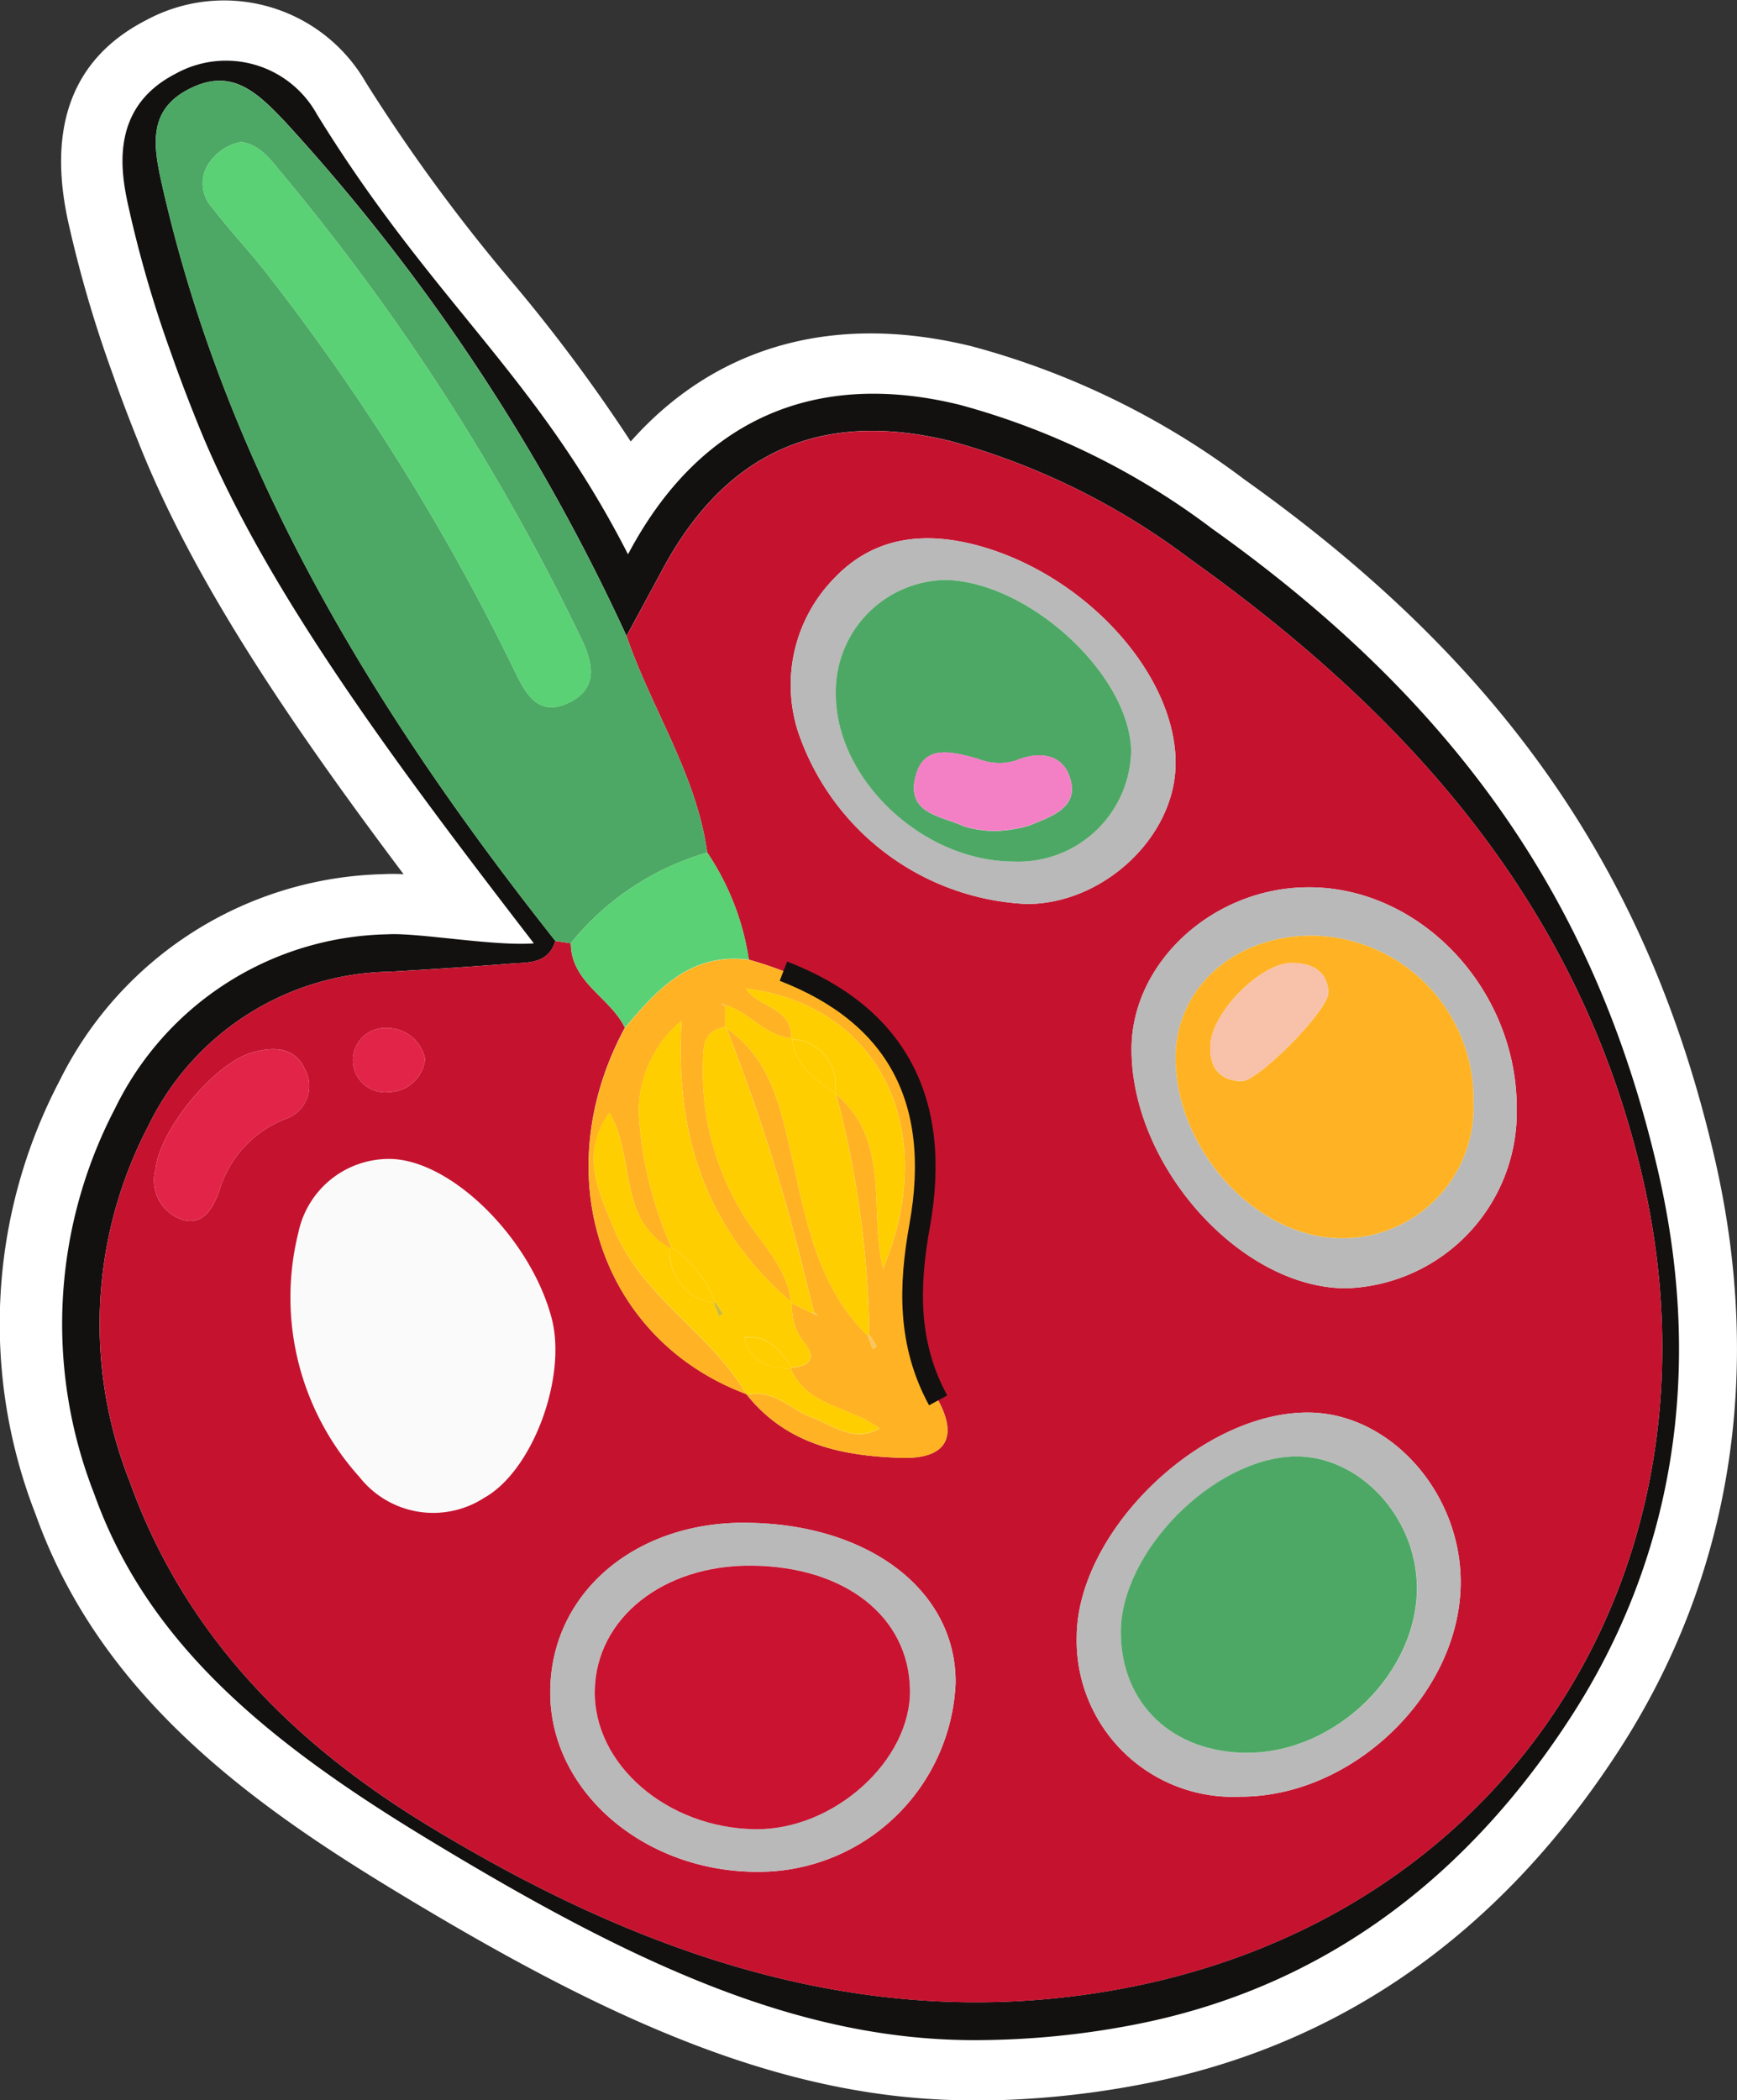
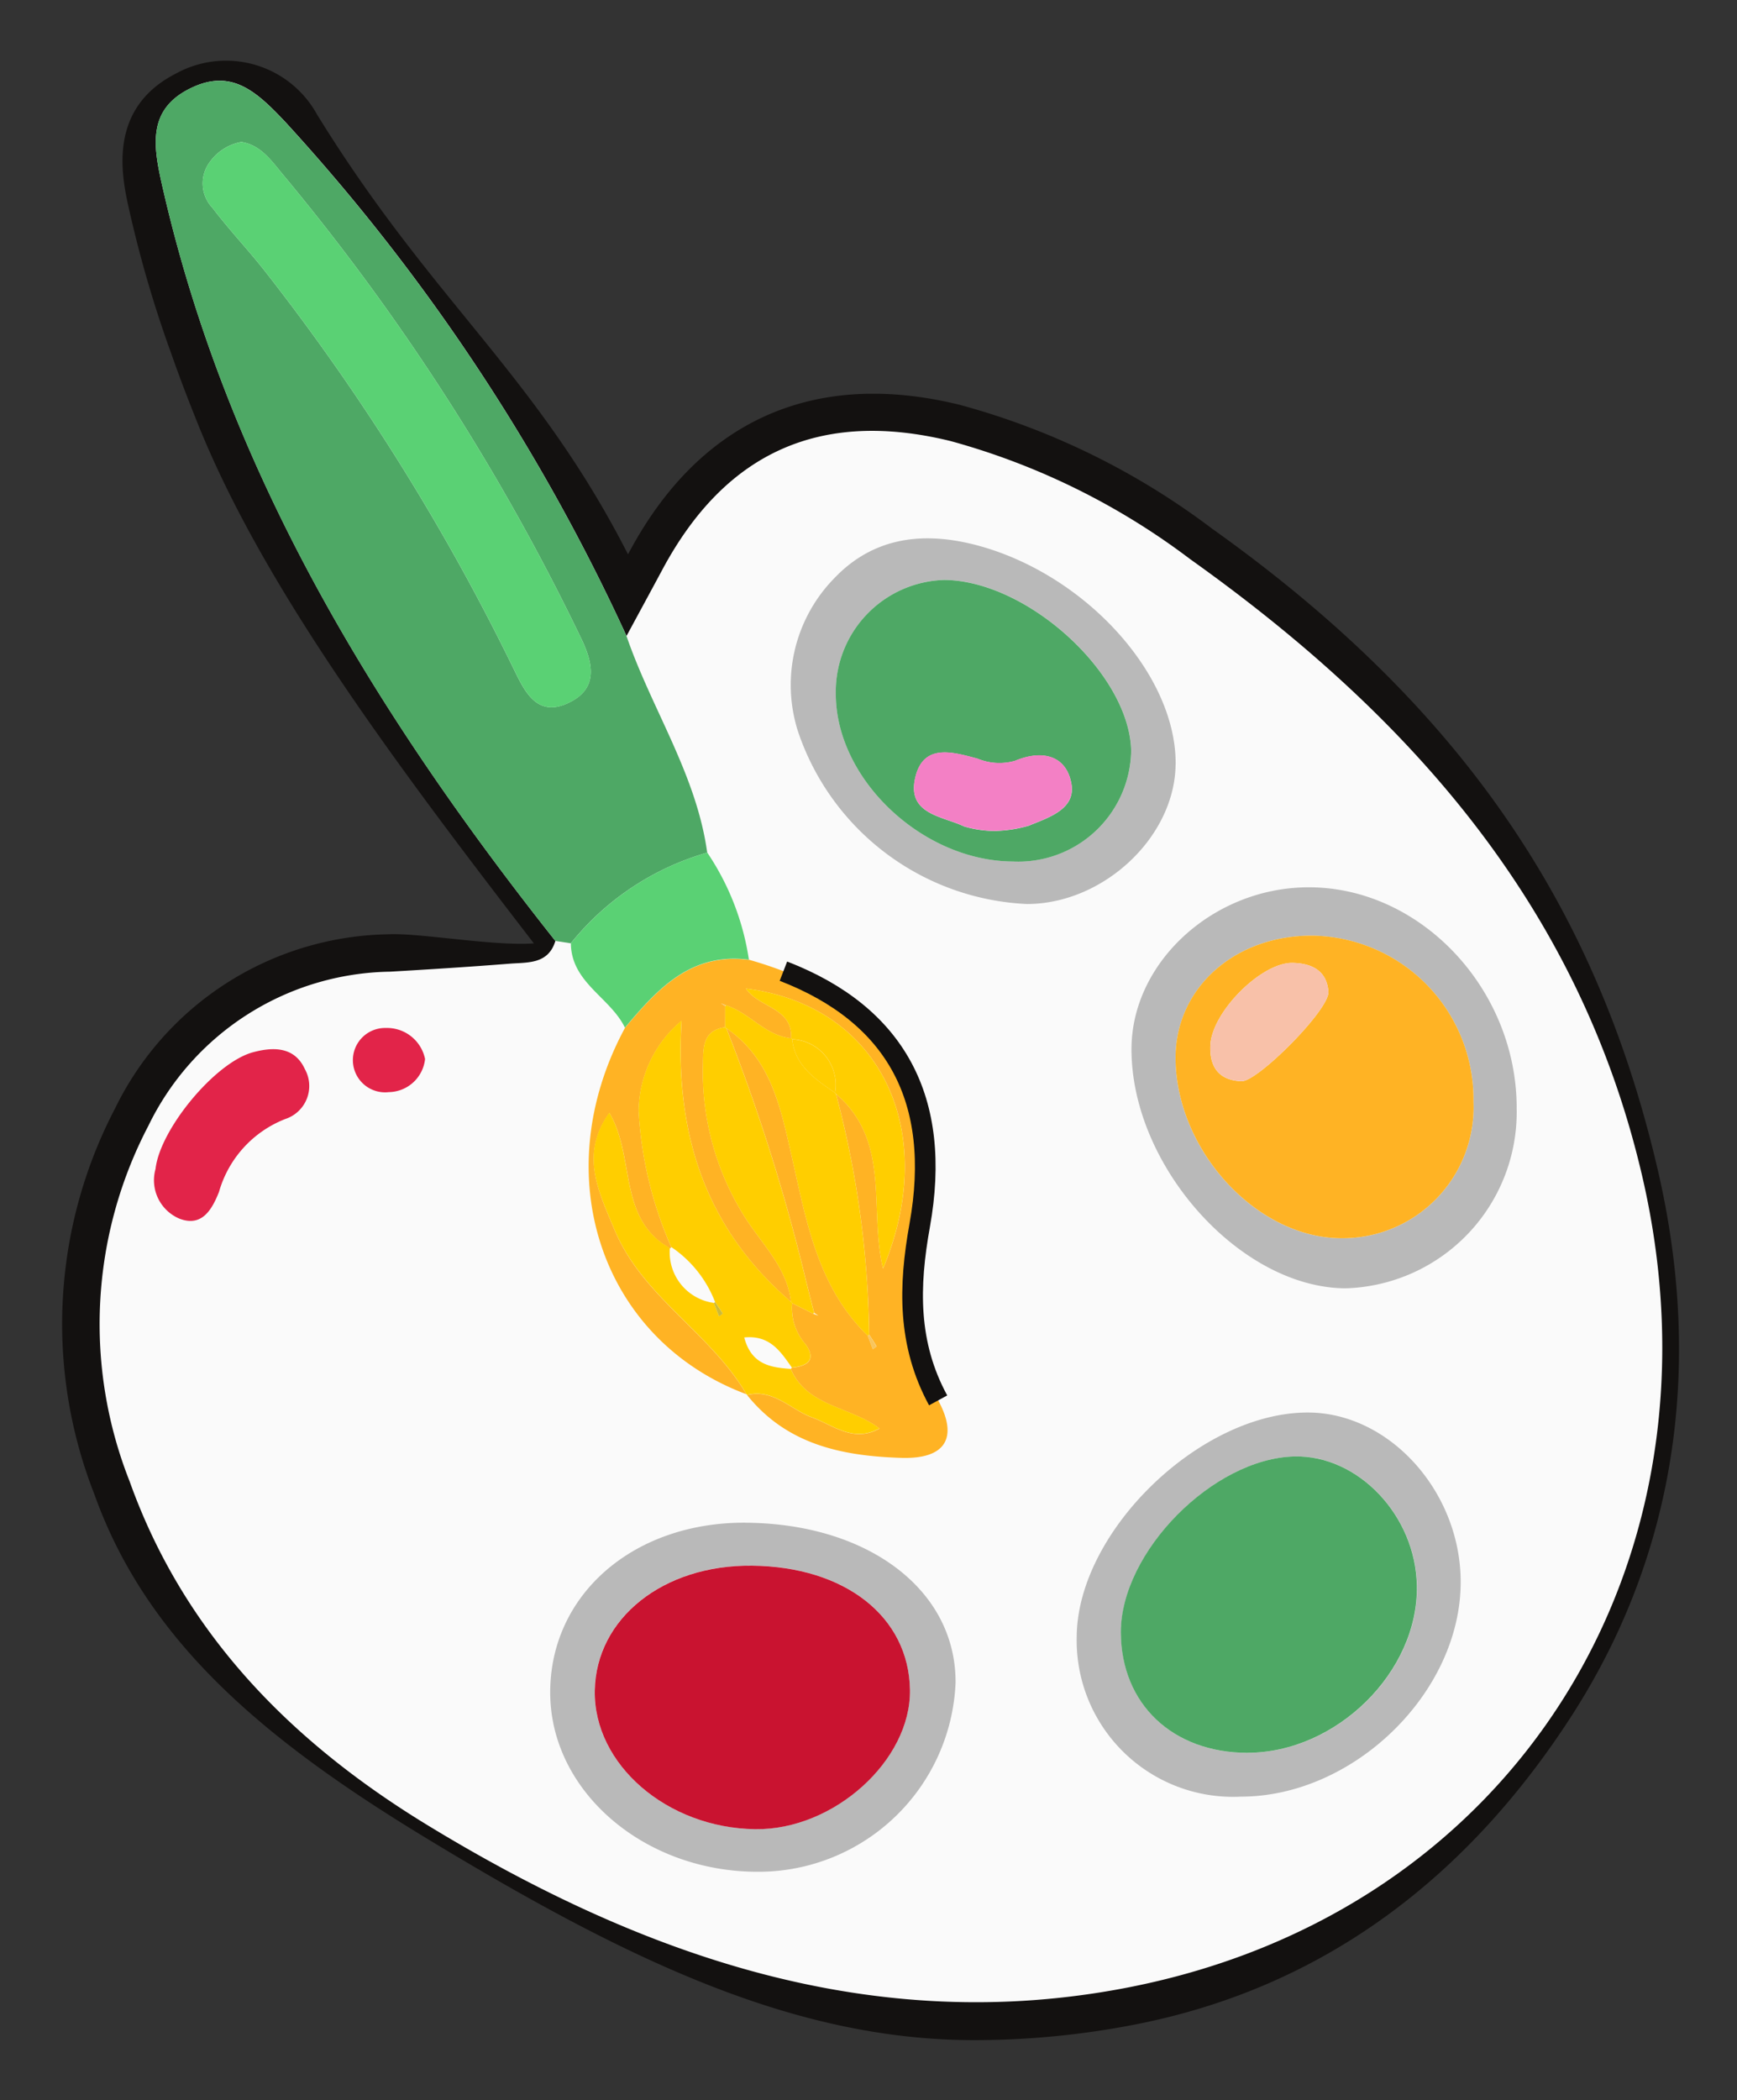
<svg xmlns="http://www.w3.org/2000/svg" id="icon" width="76.642" height="92.66" viewBox="0 0 76.642 92.66">
  <rect x="0" y="0" width="76.642" height="92.66" fill="#333333" stroke="none" />
  <defs>
    <clipPath id="clip-path">
      <rect id="Rectángulo_7022" data-name="Rectángulo 7022" width="76.642" height="92.66" fill="none" />
    </clipPath>
  </defs>
  <g id="Grupo_14076" data-name="Grupo 14076" transform="translate(0 0)" clip-path="url(#clip-path)">
-     <path id="Trazado_85216" data-name="Trazado 85216" d="M42.9,92.66c-8.517,0-16.4-3.729-25.611-9.328C10.774,79.374,4.36,74.63,1.568,66.8A23.1,23.1,0,0,1,2.632,47.673a16.364,16.364,0,0,1,14.242-9.107,9.077,9.077,0,0,1,.932,0C12.829,31.938,8.652,25.793,6.223,19.794c-.508-1.257-.908-2.311-1.259-3.317a54.24,54.24,0,0,1-1.935-6.6c-.97-4.3.18-7.324,3.416-8.985a7.22,7.22,0,0,1,9.707,2.761,77.332,77.332,0,0,0,6.385,8.723,72.484,72.484,0,0,1,5.292,7.1c3.738-4.21,8.955-5.7,15.066-4.194a35.056,35.056,0,0,1,12.028,5.882c11.428,8.135,17.818,17.35,20.722,29.879,2.2,9.484.739,18.539-4.22,26.186-5.231,8.065-12.275,13.01-20.936,14.7a39.752,39.752,0,0,1-7.59.742m-25.6-48.8c-.044,0-.085,0-.119,0a11.028,11.028,0,0,0-9.845,6.264,17.988,17.988,0,0,0-.771,14.89c1.807,5.068,5.712,9.06,13.479,13.78,8.692,5.281,15.548,8.555,22.856,8.555a34.53,34.53,0,0,0,6.576-.643c7.193-1.4,13.081-5.565,17.5-12.376,4.156-6.41,5.367-14.052,3.5-22.1-2.59-11.175-8.335-19.426-18.63-26.754a30,30,0,0,0-10.22-5.052c-5.259-1.293-9.056.4-11.614,5.169L27.56,30.165l-2.3-4.51a52.619,52.619,0,0,0-6.835-9.936,81.69,81.69,0,0,1-6.785-9.289A1.928,1.928,0,0,0,8.87,5.608c-.862.442-1.144.971-.664,3.1a49.791,49.791,0,0,0,1.769,6.027c.321.921.692,1.9,1.167,3.072C13.878,24.563,19.293,31.854,25.567,40l3,3.891-4.9.374a25.456,25.456,0,0,1-4.2-.222c-.77-.08-1.712-.178-2.168-.178" transform="translate(0 0)" fill="#fff" />
    <path id="Trazado_85217" data-name="Trazado 85217" d="M44.025,91c-7.955,0-15.346-3.54-24.234-8.941-7.028-4.27-12.267-8.61-14.6-15.157A20.539,20.539,0,0,1,6.108,49.9a13.664,13.664,0,0,1,12.043-7.686c1.333-.077,4.688.534,6.438.4C18.556,34.783,12.722,27,9.806,19.8c-.491-1.214-.876-2.229-1.213-3.194a52.18,52.18,0,0,1-1.852-6.316c-.328-1.454-1.009-4.477,2.04-6.041a4.583,4.583,0,0,1,6.237,1.792c5.109,8.293,9.652,11.439,13.724,19.408l.056-.1c3.123-5.827,8.169-8.071,14.587-6.492A32.535,32.535,0,0,1,54.51,24.316C66,32.495,71.62,41.565,74.185,52.633c2.049,8.838.7,17.116-3.861,24.143C65.888,83.616,59.64,88.65,51.108,90.312A36.966,36.966,0,0,1,44.025,91M10.686,6.211a1.278,1.278,0,0,0-.573.2c-.508.261-.763.392-.32,2.361a62.469,62.469,0,0,0,1.932,6.743c.318.912.685,1.879,1.155,3.041,3,7.4,7.431,14.69,13.956,22.928a1.658,1.658,0,0,1,.287,1.509,2.938,2.938,0,0,1-2.83,2.137c-.124.011-.244.018-.365.025l-.244.016c-1.939.153-3.872.271-5.34.357a10.406,10.406,0,0,0-9.3,5.908,17.128,17.128,0,0,0-.735,14.36c2.068,5.8,6.161,10.495,12.511,14.353,10.785,6.554,20.2,8.751,29.65,6.911A27.248,27.248,0,0,0,68.436,75.324a28.356,28.356,0,0,0,3.443-22.048c-2.372-10.233-8.5-18.576-19.293-26.257a29.344,29.344,0,0,0-9.992-4.949c-4.991-1.232-8.444.31-10.872,4.838q-.519.967-1.043,1.934l-.543,1a1.659,1.659,0,0,1-1.458.87h-.041a1.658,1.658,0,0,1-1.455-.943A85.791,85.791,0,0,0,12.42,7.522c-.95-1.01-1.38-1.311-1.734-1.311" transform="translate(-1.033 -0.996)" fill="#131110" />
    <path id="Trazado_85218" data-name="Trazado 85218" d="M26.159,42.85c-.311,1.022-1.2.942-1.984,1-1.767.14-3.536.252-5.305.355A12.059,12.059,0,0,0,8.2,51.006a18.858,18.858,0,0,0-.827,15.684C9.8,73.478,14.6,78.267,20.586,81.9c9.467,5.752,19.623,9.3,30.827,7.121C68.468,85.7,78.061,70.26,74.117,53.242c-2.769-11.948-10.3-20.364-19.946-27.234A31.135,31.135,0,0,0,43.612,20.8c-5.725-1.41-9.939.459-12.73,5.664-.525.979-1.056,1.955-1.584,2.931A87.541,87.541,0,0,0,14.25,6.727c-1.33-1.414-2.438-2.4-4.272-1.453C8.18,6.2,8.411,7.758,8.8,9.474c2.857,12.659,9.432,23.365,17.36,33.376" transform="translate(-1.654 -1.338)" fill="#fafafa" />
-     <path id="Trazado_85219" data-name="Trazado 85219" d="M29.3,35.2c.529-.977,1.059-1.953,1.584-2.932,2.79-5.2,7-7.074,12.73-5.664A31.113,31.113,0,0,1,54.17,31.807c9.65,6.869,17.178,15.285,19.947,27.233,3.944,17.019-5.648,32.462-22.7,35.783-11.2,2.182-21.36-1.368-30.828-7.121C14.6,84.065,9.794,79.276,7.375,72.489A18.86,18.86,0,0,1,8.2,56.805a12.061,12.061,0,0,1,10.669-6.8c1.77-.1,3.538-.214,5.305-.355.783-.062,1.672.019,1.983-1l.683.1c.014,1.741,1.741,2.387,2.385,3.725-3.494,6.469-1.078,13.755,5.36,16.161l.031.043c1.752,2.18,4.173,2.689,6.793,2.771,2.02.064,2.51-.933,1.639-2.535-1.359-2.5-1.3-5.041-.815-7.72,1.093-6.079-1.47-10-7.539-11.722a11.494,11.494,0,0,0-1.836-4.726C32.383,41.3,30.4,38.41,29.3,35.2M18.831,58.265a4.082,4.082,0,0,0-4.01,3.24,11.833,11.833,0,0,0,2.7,10.8,4.136,4.136,0,0,0,5.492.914C25.16,72.029,26.67,67.9,26,65.314c-.923-3.554-4.468-7.041-7.166-7.049m32.748-4.843c0,5.167,4.816,10.541,9.462,10.55a7.779,7.779,0,0,0,7.534-7.908c.023-5.326-4.311-9.875-9.322-9.782-4.146.076-7.67,3.355-7.674,7.14M34.54,74.316c-4.944-.025-8.614,3.171-8.607,7.5.007,4.375,4.183,7.945,9.241,7.9a8.706,8.706,0,0,0,8.644-8.322c.039-4.09-3.841-7.048-9.278-7.076M56.381,86.4c5,.014,9.722-4.586,9.723-9.466,0-3.973-3.124-7.457-6.711-7.48-4.753-.031-10.2,5.231-10.231,9.887a6.9,6.9,0,0,0,7.218,7.06M53.525,40.86c.039-3.925-3.913-8.3-8.61-9.625-2.434-.685-4.692-.443-6.459,1.418a6.732,6.732,0,0,0-1.6,6.733,11.194,11.194,0,0,0,10.113,7.632c3.377-.005,6.522-2.96,6.554-6.159M8.519,58.7A1.836,1.836,0,0,0,9.569,60.9c1.007.39,1.451-.425,1.747-1.176A4.887,4.887,0,0,1,14.252,56.5a1.531,1.531,0,0,0,.852-2.2c-.457-1-1.4-.979-2.287-.741-1.682.454-4.106,3.4-4.3,5.145m11.893-4.847a1.712,1.712,0,0,0-1.731-1.369,1.42,1.42,0,1,0,.131,2.83,1.635,1.635,0,0,0,1.6-1.461" transform="translate(-1.654 -7.137)" fill="#c5132f" />
    <path id="Trazado_85220" data-name="Trazado 85220" d="M30.225,29.4c1.105,3.215,3.085,6.1,3.56,9.553a11.971,11.971,0,0,0-6.019,4l-.682-.105C19.157,32.84,12.582,22.134,9.725,9.474,9.338,7.759,9.106,6.2,10.9,5.274c1.834-.942,2.942.04,4.272,1.454A87.528,87.528,0,0,1,30.225,29.4M13.241,7.6a2.2,2.2,0,0,0-1.414.9,1.574,1.574,0,0,0,.132,2.012c.73.96,1.566,1.839,2.312,2.788a98.11,98.11,0,0,1,11,17.6c.462.945,1,2.067,2.331,1.475s1.209-1.645.637-2.842A99.1,99.1,0,0,0,15.073,9.049c-.5-.6-.974-1.307-1.832-1.445" transform="translate(-2.581 -1.338)" fill="#4ea865" />
    <path id="Trazado_85221" data-name="Trazado 85221" d="M42.792,58.218c6.069,1.72,8.631,5.643,7.539,11.722-.482,2.679-.544,5.223.815,7.721.871,1.6.381,2.6-1.639,2.534-2.62-.083-5.041-.591-6.793-2.771,1.165-.284,1.917.641,2.865.989s1.821,1.126,2.979.489c-1.308-.99-3.181-.949-3.917-2.626l.049-.06c.731-.066,1.1-.374.577-1.067a2.389,2.389,0,0,1-.561-1.775l.925.462.232.089-.192-.129c-.154-.617-.313-1.234-.462-1.852a83.637,83.637,0,0,0-3.407-10.7c1.959,1.342,2.383,3.472,2.864,5.574.653,2.862,1.126,5.8,3.374,7.99q.111.3.222.591a1.438,1.438,0,0,0,.164-.124c-.1-.177-.215-.346-.326-.517a43.236,43.236,0,0,0-1.461-10.615c2.45,2.09,1.438,5.116,2.076,7.7,2.534-6.069-.116-11.609-6.052-12.352.564.854,2.063.827,1.995,2.195-1.144-.116-1.834-1.128-2.871-1.454l-.225-.087.19.123q0,.465-.006.928c-.98.141-.967.868-.979,1.612a12.012,12.012,0,0,0,1.858,6.782c.753,1.192,1.854,2.207,2.026,3.72-3.695-3.167-5.142-7.3-4.825-12.4a5.254,5.254,0,0,0-1.895,4,17.2,17.2,0,0,0,1.44,5.994l-.061.05c-2.321-1.321-1.514-4.024-2.67-5.976-1.312,1.824-.483,3.46.226,5.159,1.248,2.989,4.241,4.547,5.818,7.251-6.437-2.407-8.853-9.692-5.359-16.161,1.434-1.711,2.915-3.334,5.47-3" transform="translate(-9.75 -15.879)" fill="#ffb324" />
    <path id="Trazado_85222" data-name="Trazado 85222" d="M68.669,60.982c0-3.785,3.527-7.064,7.674-7.14,5.01-.093,9.345,4.456,9.322,9.782a7.779,7.779,0,0,1-7.534,7.908c-4.646-.009-9.466-5.383-9.462-10.55m9.262,8.341a5.776,5.776,0,0,0,5.827-6.028,7.214,7.214,0,0,0-7.085-7.319c-3.47-.035-6.1,2.343-6.06,5.47.058,4.055,3.61,7.879,7.318,7.877" transform="translate(-18.744 -14.696)" fill="#b9b9b9" />
    <path id="Trazado_85223" data-name="Trazado 85223" d="M42,92.4c5.438.028,9.318,2.987,9.278,7.076a8.705,8.705,0,0,1-8.644,8.322c-5.059.042-9.234-3.528-9.241-7.9-.007-4.324,3.663-7.521,8.607-7.5m.438,13.518c3.461.046,6.873-3.027,6.826-6.147-.049-3.23-2.862-5.438-6.978-5.478-3.909-.039-6.872,2.319-6.928,5.51-.057,3.261,3.189,6.064,7.08,6.115" transform="translate(-9.116 -25.222)" fill="#b9b9b9" />
    <path id="Trazado_85224" data-name="Trazado 85224" d="M72.563,102.659a6.9,6.9,0,0,1-7.218-7.06c.033-4.656,5.478-9.918,10.231-9.887,3.586.023,6.712,3.508,6.711,7.48,0,4.88-4.727,9.48-9.724,9.466m.33-1.935c3.921,0,7.542-3.576,7.468-7.372-.06-3.093-2.593-5.766-5.4-5.7-3.589.082-7.67,4.217-7.661,7.763.009,3.16,2.279,5.315,5.6,5.312" transform="translate(-17.837 -23.396)" fill="#b9b9b9" />
    <path id="Trazado_85225" data-name="Trazado 85225" d="M64.977,42.639c-.031,3.2-3.176,6.154-6.554,6.159a11.194,11.194,0,0,1-10.113-7.632,6.731,6.731,0,0,1,1.6-6.733c1.767-1.861,4.024-2.1,6.459-1.418,4.7,1.322,8.648,5.7,8.61,9.625M49.986,39.52c-.007,3.767,3.813,7.385,7.816,7.4a4.98,4.98,0,0,0,5.217-4.866c-.055-3.389-4.544-7.509-8.232-7.555a4.928,4.928,0,0,0-4.8,5.019" transform="translate(-13.106 -8.916)" fill="#b9b9b9" />
    <path id="Trazado_85226" data-name="Trazado 85226" d="M42.5,56.459c-2.555-.332-4.037,1.29-5.47,3-.645-1.338-2.372-1.984-2.385-3.725a11.973,11.973,0,0,1,6.018-4A11.48,11.48,0,0,1,42.5,56.459" transform="translate(-9.456 -14.121)" fill="#5ad174" />
    <path id="Trazado_85227" data-name="Trazado 85227" d="M9.427,68.945c.195-1.743,2.619-4.691,4.3-5.145.886-.238,1.83-.256,2.287.741a1.531,1.531,0,0,1-.852,2.2,4.889,4.889,0,0,0-2.936,3.223c-.3.751-.74,1.566-1.747,1.176a1.839,1.839,0,0,1-1.052-2.194" transform="translate(-2.564 -17.378)" fill="#e22449" />
    <path id="Trazado_85228" data-name="Trazado 85228" d="M24.6,63.746A1.635,1.635,0,0,1,23,65.207a1.42,1.42,0,1,1-.131-2.83A1.712,1.712,0,0,1,24.6,63.746" transform="translate(-5.845 -17.026)" fill="#e22449" />
    <path id="Trazado_85229" data-name="Trazado 85229" d="M14.017,8.619c.858.137,1.336.845,1.832,1.445A99.1,99.1,0,0,1,29.016,30.551c.572,1.2.693,2.251-.637,2.842s-1.869-.53-2.331-1.475a98.11,98.11,0,0,0-11-17.6c-.746-.949-1.582-1.828-2.312-2.788A1.574,1.574,0,0,1,12.6,9.516a2.2,2.2,0,0,1,1.414-.9" transform="translate(-3.356 -2.353)" fill="#5ad174" />
    <path id="Trazado_85230" data-name="Trazado 85230" d="M39.452,71.922a17.2,17.2,0,0,1-1.44-5.993,5.255,5.255,0,0,1,1.895-4c-.317,5.1,1.131,9.236,4.825,12.4l.056.065a2.389,2.389,0,0,0,.561,1.775c.521.694.154,1-.577,1.067-.494-.7-.966-1.442-2.1-1.326.315,1.195,1.16,1.324,2.05,1.386.736,1.677,2.609,1.637,3.917,2.626-1.158.637-2.031-.141-2.979-.489s-1.7-1.273-2.865-.989l-.031-.043c-1.578-2.7-4.571-4.263-5.819-7.251-.71-1.7-1.538-3.334-.226-5.159,1.157,1.953.35,4.655,2.671,5.976a2.252,2.252,0,0,0,1.943,2.418l.225.586a1.8,1.8,0,0,0,.162-.121c-.105-.173-.221-.34-.336-.507a5.151,5.151,0,0,0-1.934-2.425" transform="translate(-9.834 -16.905)" fill="#ffce00" />
    <path id="Trazado_85231" data-name="Trazado 85231" d="M48.9,64.918A43.2,43.2,0,0,1,50.36,75.533l-.059.05c-2.248-2.189-2.721-5.129-3.374-7.991-.481-2.1-.9-4.232-2.864-5.574l-.056-.052q0-.465.005-.928L44.048,61c1.037.327,1.727,1.338,2.87,1.454l.047.044c.13,1.187,1.025,1.762,1.889,2.361Z" transform="translate(-12.012 -16.651)" fill="#ffce00" />
    <path id="Trazado_85232" data-name="Trazado 85232" d="M47.523,74.97l-.925-.462-.056-.065c-.172-1.512-1.272-2.527-2.026-3.72a12.012,12.012,0,0,1-1.858-6.782c.012-.744,0-1.471.979-1.612l.057.052a83.52,83.52,0,0,1,3.406,10.7c.15.619.308,1.235.462,1.853Z" transform="translate(-11.644 -17.013)" fill="#ffce00" />
    <path id="Trazado_85233" data-name="Trazado 85233" d="M47.262,62.179c.068-1.368-1.431-1.341-1.995-2.195,5.936.742,8.586,6.283,6.053,12.352-.639-2.58.373-5.605-2.077-7.7l-.044-.056a2.009,2.009,0,0,0-1.89-2.361Z" transform="translate(-12.356 -16.373)" fill="#ffce00" />
    <path id="Trazado_85234" data-name="Trazado 85234" d="M52.723,80.989c.111.171.225.34.326.517a1.368,1.368,0,0,1-.164.124q-.11-.3-.221-.591l.058-.05" transform="translate(-14.376 -22.107)" fill="#f8c55c" />
-     <path id="Trazado_85235" data-name="Trazado 85235" d="M49.39,79.661l.192.129L49.35,79.7l.04-.04" transform="translate(-13.471 -21.744)" fill="#f8c55c" />
    <path id="Trazado_85236" data-name="Trazado 85236" d="M43.942,61.006l-.19-.123.226.087-.036.036" transform="translate(-11.943 -16.619)" fill="#f8c55c" />
    <path id="Trazado_85237" data-name="Trazado 85237" d="M78.661,70.124c-3.707,0-7.259-3.823-7.318-7.878-.044-3.126,2.59-5.5,6.061-5.47a7.215,7.215,0,0,1,7.084,7.32,5.776,5.776,0,0,1-5.827,6.028m-.572-10.861c-.06-.877-.646-1.264-1.579-1.285-1.366-.032-3.573,2.161-3.632,3.646-.038.942.374,1.536,1.375,1.575.7.028,3.85-3.123,3.836-3.935" transform="translate(-19.474 -15.498)" fill="#ffb324" />
    <path id="Trazado_85238" data-name="Trazado 85238" d="M43.177,106.629c-3.891-.051-7.137-2.854-7.08-6.115.056-3.192,3.019-5.549,6.928-5.51,4.116.04,6.929,2.249,6.978,5.478.047,3.12-3.365,6.193-6.826,6.147" transform="translate(-9.853 -25.932)" fill="#c91330" />
    <path id="Trazado_85239" data-name="Trazado 85239" d="M73.625,101.452c-3.318,0-5.589-2.153-5.6-5.312-.009-3.546,4.071-7.68,7.661-7.763,2.811-.063,5.345,2.61,5.4,5.7.073,3.8-3.547,7.369-7.468,7.372" transform="translate(-18.569 -24.123)" fill="#4ea865" />
    <path id="Trazado_85240" data-name="Trazado 85240" d="M50.725,40.21a4.928,4.928,0,0,1,4.8-5.019c3.688.047,8.177,4.167,8.232,7.555a4.979,4.979,0,0,1-5.216,4.866c-4-.017-7.823-3.635-7.816-7.4m7.124,6.05a5.826,5.826,0,0,0,1.389-.227c.878-.364,2.1-.731,1.878-1.877-.238-1.241-1.3-1.482-2.489-.983a2.519,2.519,0,0,1-1.653-.1c-1.1-.292-2.416-.7-2.755.892-.334,1.567,1.221,1.647,2.168,2.1a4.914,4.914,0,0,0,1.463.2" transform="translate(-13.846 -9.606)" fill="#4ea865" />
-     <path id="Trazado_85241" data-name="Trazado 85241" d="M42.6,78.141a2.254,2.254,0,0,1-1.943-2.419l.061-.05A5.153,5.153,0,0,1,42.649,78.1Z" transform="translate(-11.097 -20.656)" fill="#ffce00" />
-     <path id="Trazado_85242" data-name="Trazado 85242" d="M47.22,82.546c-.889-.061-1.735-.191-2.05-1.386,1.133-.116,1.605.623,2.1,1.326l-.049.06" transform="translate(-12.33 -22.15)" fill="#ffce00" />
    <path id="Trazado_85243" data-name="Trazado 85243" d="M43.379,79.009c.114.167.23.334.336.507a1.976,1.976,0,0,1-.162.121c-.075-.195-.15-.39-.225-.585l.052-.043" transform="translate(-11.827 -21.566)" fill="#ccba38" />
    <path id="Trazado_85244" data-name="Trazado 85244" d="M48.076,63.064a2.009,2.009,0,0,1,1.889,2.361c-.864-.6-1.759-1.174-1.889-2.361" transform="translate(-13.123 -17.214)" fill="#ffce00" />
    <path id="Trazado_85245" data-name="Trazado 85245" d="M78.665,59.714c.014.813-3.133,3.963-3.836,3.935-1-.039-1.413-.633-1.375-1.575.059-1.485,2.265-3.678,3.632-3.646.933.022,1.52.409,1.579,1.285" transform="translate(-20.049 -15.949)" fill="#f8c1a9" />
    <path id="Trazado_85246" data-name="Trazado 85246" d="M59.142,49.117a4.914,4.914,0,0,1-1.463-.2c-.947-.454-2.5-.533-2.168-2.1.34-1.593,1.66-1.184,2.755-.892a2.519,2.519,0,0,0,1.653.1c1.186-.5,2.251-.258,2.489.983.22,1.146-1,1.513-1.878,1.877a5.826,5.826,0,0,1-1.389.227" transform="translate(-15.14 -12.461)" fill="#f380c5" />
    <path id="Trazado_85247" data-name="Trazado 85247" d="M47.545,58.931c4.967,1.922,7.009,5.672,6.013,11.215-.482,2.679-.544,5.223.814,7.72" transform="translate(-12.978 -16.086)" fill="none" stroke="#131110" stroke-width="0.912" />
  </g>
</svg>